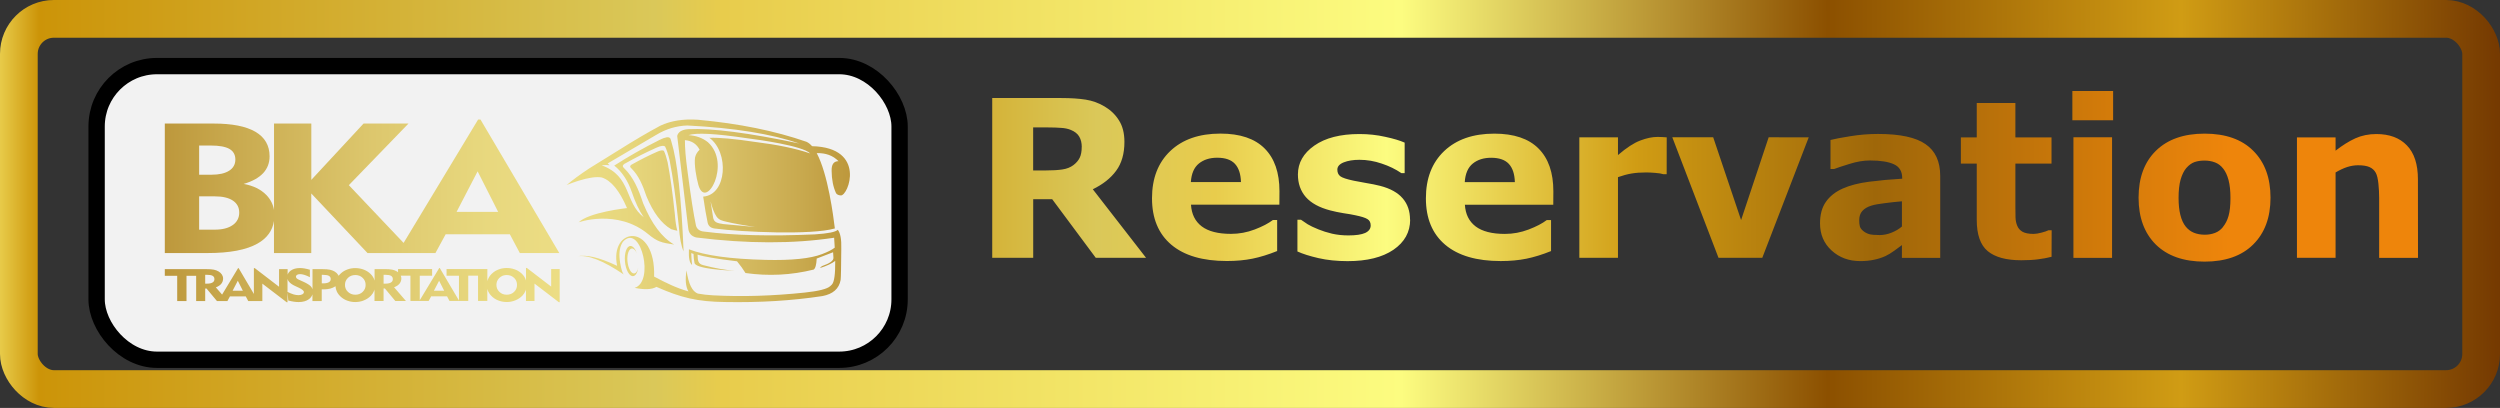
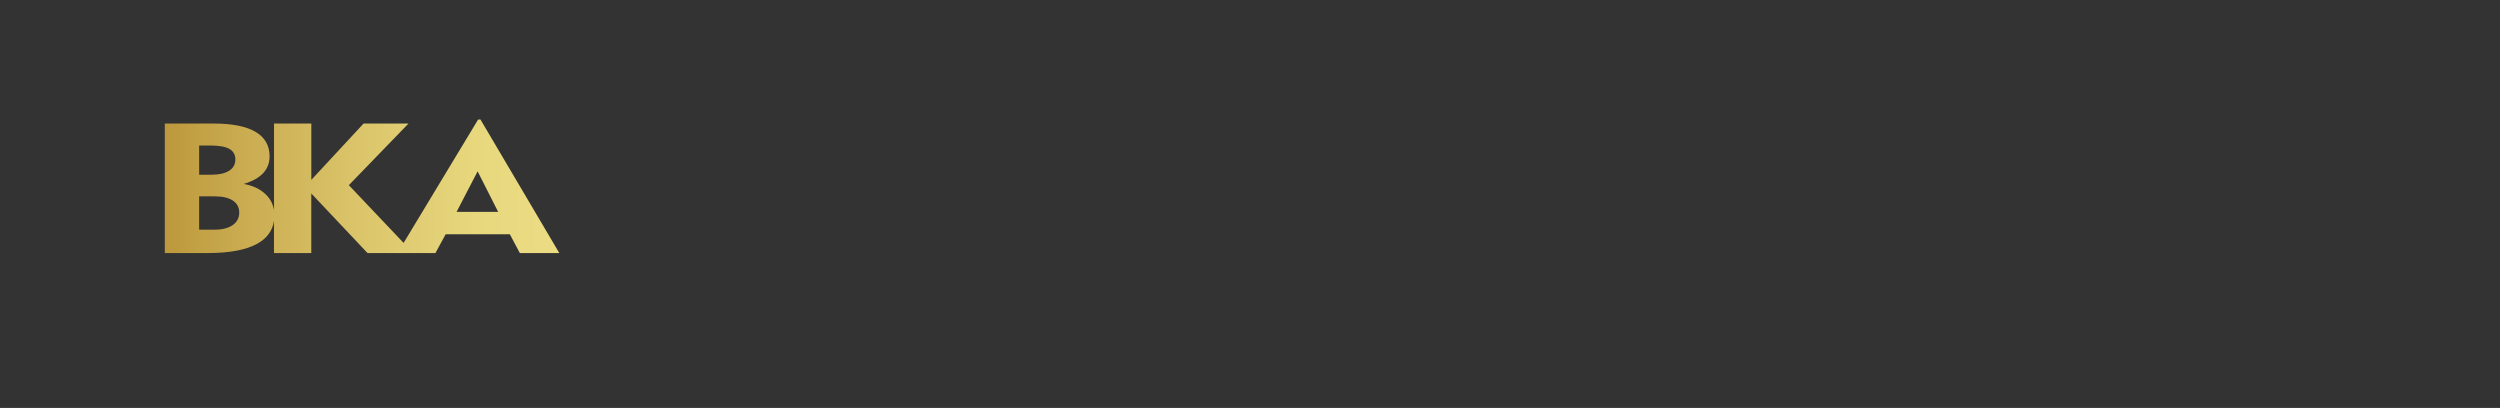
<svg xmlns="http://www.w3.org/2000/svg" xmlns:ns1="http://www.inkscape.org/namespaces/inkscape" xmlns:ns2="http://sodipodi.sourceforge.net/DTD/sodipodi-0.dtd" xmlns:xlink="http://www.w3.org/1999/xlink" width="45.605mm" height="7.441mm" viewBox="0 0 45.605 7.441" version="1.1" id="svg1" ns1:version="1.4 (e7c3feb1, 2024-10-09)" ns2:docname="bookres.svg">
  <rect x="0" y="0" width="45.605" height="7.441" fill="#333333" stroke="none" />
  <ns2:namedview id="namedview1" pagecolor="#ffffff" bordercolor="#000000" borderopacity="0.25" ns1:showpageshadow="2" ns1:pageopacity="0.0" ns1:pagecheckerboard="0" ns1:deskcolor="#d1d1d1" ns1:document-units="mm" ns1:zoom="6.02" ns1:cx="66.694352" ns1:cy="18.687708" ns1:window-width="1296" ns1:window-height="536" ns1:window-x="0" ns1:window-y="38" ns1:window-maximized="0" ns1:current-layer="g1" />
  <defs id="defs1">
    <linearGradient ns1:collect="always" xlink:href="#linearGradient31-8-9" id="linearGradient1" gradientUnits="userSpaceOnUse" gradientTransform="matrix(1.716,0,0,0.659,-225.83,97.717)" x1="177.786" y1="76.977" x2="204.616" y2="76.977" />
    <linearGradient id="linearGradient31-8-9" x1="2102.9" x2="2239.6" gradientUnits="userSpaceOnUse">
      <stop offset="0" id="stop23-6-7" />
      <stop stop-color="#ecd454" offset="0" id="stop24-1-7" />
      <stop stop-color="#cc9408" offset="0.018" id="stop25-4-2" />
      <stop stop-color="#746626" offset="0.262" id="stop26-0-0" style="stop-color:#dac859;stop-opacity:1;" />
      <stop stop-color="#e8cc4c" offset="0.289" id="stop27-8-9" />
      <stop stop-color="#fcfc80" offset="0.558" id="stop28-1-0" />
      <stop stop-color="#8c5000" offset="0.727" id="stop29-0-7" />
      <stop stop-color="#d09c14" offset="0.867" id="stop30-3-1" />
      <stop stop-color="#703400" offset="1" id="stop31-1-6" />
    </linearGradient>
    <linearGradient ns1:collect="always" xlink:href="#linearGradient87" id="linearGradient15" gradientUnits="userSpaceOnUse" x1="29.377" y1="208.397" x2="280.616" y2="208.397" />
    <linearGradient id="linearGradient87" ns1:collect="always">
      <stop style="stop-color:#1ed0ed;stop-opacity:1;" offset="0" id="stop87" />
      <stop style="stop-color:#1ed0ed;stop-opacity:0;" offset="1" id="stop88" />
    </linearGradient>
    <linearGradient ns1:collect="always" xlink:href="#Gradiente_sem_nome_52" id="linearGradient12" gradientUnits="userSpaceOnUse" x1="0" y1="16.52" x2="97.65" y2="16.52" gradientTransform="matrix(0.892,0,0,0.892,9.131,2.434)" />
    <linearGradient id="Gradiente_sem_nome_52" data-name="Gradiente sem nome 52" x1="0" y1="16.52" x2="97.65" y2="16.52" gradientUnits="userSpaceOnUse">
      <stop offset="0" stop-color="#bd983c" id="stop5" />
      <stop offset=".18" stop-color="#c9aa4f" id="stop6" />
      <stop offset=".51" stop-color="#dcc66c" id="stop7" />
      <stop offset=".79" stop-color="#e7d77d" id="stop8" />
      <stop offset="1" stop-color="#ecdd84" id="stop5-8" />
    </linearGradient>
    <linearGradient ns1:collect="always" xlink:href="#Gradiente_sem_nome_14-6" id="linearGradient91" gradientUnits="userSpaceOnUse" gradientTransform="matrix(0.892,0,0,0.892,9.131,2.434)" x1="99.45" y1="22.59" x2="169.57" y2="22.59" />
    <linearGradient id="Gradiente_sem_nome_14-6" data-name="Gradiente sem nome 14" x1="99.45" y1="22.59" x2="169.57" y2="22.59" gradientUnits="userSpaceOnUse" gradientTransform="matrix(0.892,0,0,0.892,9.131,2.434)">
      <stop offset="0" stop-color="#ecdd84" id="stop6-4-0" />
      <stop offset=".21" stop-color="#e7d77d" id="stop7-8-7" />
      <stop offset=".49" stop-color="#dcc66c" id="stop8-0-2" />
      <stop offset=".82" stop-color="#c9aa4f" id="stop9-4-9" />
      <stop offset="1" stop-color="#bd983c" id="stop10-6-8" />
    </linearGradient>
    <linearGradient id="Gradiente_sem_nome_52-2-1-8-3-1" data-name="Gradiente sem nome 52" y1="40.95" x2="97.74" y2="40.95" xlink:href="#Gradiente_sem_nome_52" gradientTransform="matrix(0.892,0,0,0.892,9.131,2.434)" />
    <linearGradient ns1:collect="always" xlink:href="#linearGradient40-6" id="linearGradient31" gradientUnits="userSpaceOnUse" x1="183.448" y1="87.701" x2="204.35" y2="87.701" gradientTransform="matrix(1.538,0,0,1.538,-94.66,-59.751)" />
    <linearGradient id="linearGradient40-6" x1="2102.9" x2="2239.6" gradientUnits="userSpaceOnUse">
      <stop offset="0" id="stop46" />
      <stop stop-color="#ecd454" offset="0" id="stop47" />
      <stop stop-color="#cc9408" offset="0.018" id="stop48" />
      <stop stop-color="#746626" offset="0.206" id="stop49" style="stop-color:#dac859;stop-opacity:1;" />
      <stop stop-color="#e8cc4c" offset="0.289" id="stop50" />
      <stop stop-color="#fcfc80" offset="0.409" id="stop51" />
      <stop stop-color="#d09c14" offset="0.584" id="stop52" />
      <stop stop-color="#d09c14" offset="0.752" id="stop53" style="stop-color:#9f6709;stop-opacity:1;" />
      <stop stop-color="#703400" offset="1" id="stop54" style="stop-color:#ee850b;stop-opacity:1;" />
    </linearGradient>
    <linearGradient ns1:collect="always" xlink:href="#linearGradient87" id="linearGradient2" gradientUnits="userSpaceOnUse" x1="29.377" y1="208.397" x2="280.616" y2="208.397" />
    <linearGradient ns1:collect="always" xlink:href="#linearGradient87" id="linearGradient3" gradientUnits="userSpaceOnUse" x1="29.377" y1="208.397" x2="280.616" y2="208.397" />
  </defs>
  <g ns1:label="Layer 1" ns1:groupmode="layer" id="layer1" transform="translate(-79.375,-144.727)">
-     <rect style="font-weight:bold;font-size:3.22px;font-family:'Arial Hebrew';-inkscape-font-specification:'Arial Hebrew, Bold';text-align:center;letter-spacing:-0.017px;direction:rtl;text-orientation:upright;text-anchor:middle;fill:none;fill-opacity:1;stroke:url(#linearGradient1);stroke-width:0.688;stroke-dasharray:none" id="rect4-33" width="44.917" height="6.753" x="79.719" y="145.071" ry="0.639" />
    <g id="g11" style="font-weight:bold;font-size:3.22px;font-family:'Arial Hebrew';-inkscape-font-specification:'Arial Hebrew, Bold';text-align:center;letter-spacing:-0.017px;direction:rtl;text-orientation:upright;text-anchor:middle;fill:url(#linearGradient15);stroke-width:0.054" transform="matrix(0.809,0,0,0.809,-57.645,82.652)">
      <g id="g10" transform="matrix(0.203,0,0,0.203,195.791,-2.985)" style="fill:url(#linearGradient3)">
-         <rect style="fill:#f2f2f2;fill-rule:evenodd;stroke:#000000;stroke-width:1.814" id="rect10" width="89.193" height="32.619" x="-119.423" y="400.029" ry="6.704" />
        <g id="g1" transform="matrix(0.503,0,0,0.503,-116.442,404.742)" style="fill:url(#linearGradient2)">
          <path class="cls-3" d="M 78.846,2.434 H 78.32 L 61.866,29.676 49.775,16.925 62.946,3.318 H 53.023 L 41.486,15.756 V 3.318 h -8.236 v 19.095 c -0.214,-1.267 -0.776,-2.382 -1.704,-3.328 -1.205,-1.231 -2.864,-2.043 -4.988,-2.436 1.91,-0.562 3.337,-1.356 4.292,-2.374 0.946,-1.017 1.419,-2.258 1.419,-3.721 0,-2.391 -1.044,-4.194 -3.123,-5.416 C 27.066,3.925 23.997,3.318 19.928,3.318 H 9.131 v 28.598 h 9.467 c 4.863,0 8.539,-0.696 11.02,-2.097 2.097,-1.187 3.302,-2.855 3.623,-4.997 v 7.103 h 8.236 V 18.755 l 12.43,13.17 h 14.982 l 2.266,-4.158 h 14.17 l 2.213,4.158 h 8.718 z M 16.716,8.172 h 2.579 c 1.865,0 3.23,0.25 4.105,0.75 0.874,0.5 1.312,1.285 1.312,2.347 0,1.062 -0.464,1.892 -1.383,2.472 -0.919,0.58 -2.204,0.874 -3.846,0.874 h -2.766 z m 7.406,17.569 c -0.955,0.669 -2.266,1.008 -3.935,1.008 h -3.471 v -7.353 h 3.471 c 1.722,0 3.043,0.312 3.98,0.937 0.928,0.625 1.401,1.508 1.401,2.65 0,1.142 -0.482,2.088 -1.437,2.757 z m 49.442,-2.918 4.649,-8.95 4.533,8.95 z" id="path10" style="fill:url(#linearGradient12);stroke-width:0.892" />
-           <path class="cls-1" d="m 130.939,23.814 c -0.473,-0.696 -0.91,-1.82 -1.294,-3.355 0.375,2.382 0.562,3.569 0.562,3.569 0.17,1.08 0.857,1.294 2.275,1.49 4.693,0.428 7.04,0.642 7.04,0.642 -1.99,-0.286 -3.65,-0.571 -4.979,-0.848 -0.473,-0.098 -0.937,-0.205 -1.401,-0.312 -0.946,-0.214 -1.66,-0.384 -2.204,-1.187 m -8.629,3.168 c -0.25,-0.883 -0.428,-2.097 -0.544,-3.632 -0.491,-4.676 -1.017,-8.504 -1.597,-11.475 -0.259,-1.098 -0.535,-1.936 -0.812,-2.507 -0.25,-0.223 -0.767,-0.161 -1.544,0.196 -1.722,0.758 -3.614,1.713 -5.657,2.855 -0.339,0.241 -0.348,0.5 -0.018,0.767 1.624,1.588 2.516,3.685 3.346,6.175 1.508,3.632 3.328,6.059 5.47,7.281 0.509,0.161 0.964,0.277 1.365,0.348 z m -11.011,6.755 c -0.134,-1.517 0.312,-2.784 0.982,-2.829 0.419,-0.027 0.83,0.428 1.115,1.142 -0.339,-1.035 -0.892,-1.731 -1.463,-1.695 -0.821,0.045 -1.347,1.579 -1.187,3.418 0.161,1.838 0.955,3.293 1.776,3.248 0.58,-0.036 1.008,-0.803 1.16,-1.892 -0.152,0.758 -0.491,1.267 -0.91,1.294 -0.678,0.036 -1.33,-1.16 -1.463,-2.686 z m -2.302,0.99 c -3.917,-1.847 -6.853,-2.543 -8.825,-2.079 2.347,-0.41 5.8,0.928 10.36,4.033 -0.303,-0.214 -0.589,-1.089 -0.848,-2.623 -0.312,-1.892 -0.143,-3.203 0.384,-4.247 0.152,-0.294 0.25,-0.437 0.509,-0.669 3.765,-3.373 6.683,9.146 2.311,10.458 2.159,0.455 3.765,0.384 4.818,-0.214 5.389,2.382 8.985,3.275 15.151,3.346 v 0 c 7.629,0.143 14.785,-0.294 21.478,-1.312 2.347,-0.437 3.694,-1.624 4.042,-3.569 0.071,-0.607 0.116,-2.9 0.143,-6.862 0.062,-2.097 -0.196,-3.498 -0.776,-4.212 -0.464,0.491 -2.15,0.83 -5.086,1.017 -9.797,0.428 -17.908,0.232 -24.342,-0.607 -1.017,-0.071 -1.642,-0.509 -1.883,-1.321 -0.518,-2.427 -1.151,-6.46 -1.883,-12.108 -0.384,-2.811 -0.571,-5.068 -0.562,-6.773 1.499,0.125 2.588,0.83 3.248,2.124 -0.5,0.446 -0.83,0.999 -0.999,1.651 -0.25,1.579 0.268,4.506 0.732,6.139 1.651,5.746 7.353,-4.747 2.088,-9.467 -1.16,-0.928 -2.588,-1.446 -4.283,-1.553 1.686,-0.58 5.961,-0.357 12.831,0.669 2.659,0.33 12.394,1.678 14.054,3.373 -0.036,-0.018 -0.071,-0.027 -0.107,-0.036 -3.114,-1.062 -7.165,-1.901 -12.135,-2.516 -4.577,-0.687 -7.915,-0.982 -10.021,-0.901 4.408,3.221 3.873,12.608 -1.374,12.983 0.375,2.516 0.705,4.461 1.008,5.853 0.223,0.75 0.803,1.16 1.749,1.222 5.711,0.741 21.112,1.472 26.323,-0.045 -0.339,-2.793 -1.526,-12.01 -4.006,-16.632 1.99,-0.054 3.596,0.535 4.809,1.776 -1.053,0 -1.562,0.723 -1.517,2.15 0.018,1.901 0.339,3.542 0.973,4.917 0.187,0.294 0.535,0.464 1.035,0.5 1.678,0.187 5.773,-10.583 -6.326,-10.877 -0.384,-0.437 -0.794,-0.767 -1.222,-0.964 -6.942,-2.418 -14.946,-4.042 -23.985,-4.872 -3.186,-0.223 -5.952,0.214 -8.289,1.303 -2.811,1.508 -5.898,3.319 -9.271,5.452 l -1.214,0.75 v 0 c 0,0 -5.211,3.23 -5.211,3.23 -2.043,1.347 -3.712,2.579 -5.006,3.676 0.919,-0.366 1.776,-0.669 2.561,-0.919 2.24,-0.705 3.962,-0.955 5.175,-0.75 2.07,0.642 3.935,2.9 5.595,6.764 0,0 -8.468,0.91 -10.716,3.177 -0.259,0.009 8.539,-3.096 15.383,2.57 2.017,1.669 2.909,1.892 5.746,2.311 -2.686,-1.526 -4.97,-4.569 -6.853,-9.119 -1.035,-3.132 -2.15,-5.746 -4.185,-7.736 -0.41,-0.339 -0.402,-0.651 0.027,-0.955 2.561,-1.428 4.925,-2.623 7.085,-3.578 0.973,-0.446 1.615,-0.526 1.927,-0.25 0.357,0.723 0.696,1.767 1.017,3.141 0.723,3.73 1.392,8.521 1.999,14.384 0.196,2.632 0.544,4.497 1.062,5.604 -0.491,-11.957 -1.392,-20.014 -2.686,-24.181 -0.062,-0.205 -0.161,-0.669 -0.294,-0.812 -0.321,-0.357 -1.089,-0.223 -2.311,0.384 -3.489,1.74 -6.826,3.632 -10.021,5.675 1.704,1.347 2.998,3.302 3.881,5.853 0.741,2.213 1.615,4.069 2.623,5.55 -4.301,-3.319 -2.606,-9.03 -9.28,-11.457 0.634,-0.089 1.205,-0.089 1.731,-0.018 -0.107,-0.134 -0.241,-0.259 -0.402,-0.402 0,0 3.569,-2.097 10.708,-6.3 2.168,-1.312 4.47,-2.008 6.889,-2.079 10.27,0.518 18.524,1.847 24.77,3.989 -11.216,-2.365 -19.407,-3.426 -24.565,-3.177 -1.41,0.098 -2.231,0.598 -2.454,1.49 0,0 0.812,6.817 2.445,20.46 0.125,1.053 0.714,1.713 1.767,1.972 11.234,1.401 21.379,1.419 30.445,0.054 0.053,0.767 0.098,1.499 0.134,2.186 -0.562,0.455 -1.49,0.928 -2.775,1.419 -2.579,0.999 -6.746,1.428 -12.51,1.285 -7.754,-0.187 -13.402,-0.973 -16.918,-2.338 -0.089,1.892 0.143,3.043 0.696,3.453 -0.089,-0.75 -0.152,-1.624 -0.178,-2.614 0.187,0.062 0.357,0.125 0.5,0.187 0,0.571 0.071,1.214 0.205,1.945 0.134,1.401 7.558,1.713 8.896,1.758 -1.99,-0.125 -4.328,-0.535 -7.005,-1.24 -1.071,-0.303 -1.169,-0.892 -1.205,-2.32 1.347,0.455 4.247,0.946 8.718,1.481 0.714,0.866 1.338,1.731 1.865,2.588 5.077,0.723 10.092,0.473 15.053,-0.758 0.375,-0.241 0.607,-1.053 0.678,-2.436 0,0 1.205,-0.464 3.614,-1.392 0,0 0.027,0.402 0.08,1.214 0.045,0.634 -0.803,1.249 -2.516,1.838 -0.214,0.134 -0.366,0.277 -0.446,0.437 1.499,-0.482 2.623,-1.008 3.355,-1.579 0.027,2.927 -0.214,4.658 -0.732,5.22 -0.08,0.089 -0.259,0.232 -0.357,0.339 -0.651,0.625 -2.534,1.106 -5.657,1.437 -7.058,0.741 -13.804,0.946 -20.228,0.607 -1.196,-0.062 -2.302,-0.196 -3.355,-0.384 -1.258,-0.455 -2.088,-2.159 -2.507,-5.122 -0.33,2.043 -0.187,3.596 0.419,4.64 -2.606,-0.732 -4.943,-1.865 -7.576,-3.275 0.357,-12.162 -9.949,-10.922 -8.165,-2.347 z" id="path11" style="fill:url(#linearGradient91);fill-rule:evenodd;stroke-width:0.892" />
-           <path class="cls-2" d="m 94.453,35.432 v 3.89 l -5.363,-4.113 h -0.196 v 2.766 c -0.045,-0.17 -0.107,-0.33 -0.178,-0.482 -0.214,-0.455 -0.535,-0.857 -0.955,-1.205 -0.419,-0.348 -0.892,-0.616 -1.428,-0.794 -0.535,-0.187 -1.098,-0.277 -1.686,-0.277 -0.589,0 -1.151,0.089 -1.678,0.277 -0.535,0.187 -1.008,0.446 -1.41,0.794 -0.428,0.357 -0.75,0.767 -0.973,1.222 -0.098,0.196 -0.17,0.402 -0.223,0.616 v -2.677 h -9.012 v 1.472 h 2.739 v 5.47 l -4.229,-7.156 h -0.134 l -4.292,7.103 v -5.407 h 2.73 v -1.472 h -7.522 v 0.696 c -0.089,-0.071 -0.178,-0.134 -0.286,-0.196 -0.303,-0.178 -0.642,-0.303 -1.035,-0.384 -0.393,-0.08 -0.937,-0.116 -1.651,-0.116 h -2.213 v 2.534 c -0.045,-0.17 -0.107,-0.33 -0.178,-0.482 -0.214,-0.455 -0.535,-0.857 -0.955,-1.205 -0.419,-0.348 -0.892,-0.616 -1.428,-0.794 -0.535,-0.178 -1.098,-0.277 -1.686,-0.277 -0.589,0 -1.151,0.089 -1.678,0.277 -0.535,0.187 -1.008,0.446 -1.41,0.794 -0.232,0.196 -0.437,0.41 -0.607,0.634 -0.036,-0.08 -0.071,-0.152 -0.116,-0.223 -0.178,-0.286 -0.428,-0.526 -0.75,-0.714 -0.312,-0.187 -0.66,-0.33 -1.062,-0.41 -0.402,-0.08 -0.937,-0.125 -1.624,-0.125 h -2.213 v 4.435 c -0.071,-0.223 -0.187,-0.428 -0.348,-0.607 -0.294,-0.321 -0.857,-0.678 -1.704,-1.062 l -1.008,-0.455 c -0.196,-0.089 -0.348,-0.187 -0.446,-0.294 -0.098,-0.107 -0.152,-0.223 -0.152,-0.348 0,-0.178 0.08,-0.312 0.25,-0.419 0.17,-0.098 0.393,-0.152 0.687,-0.152 0.259,0 0.58,0.062 0.955,0.178 0.375,0.116 0.767,0.286 1.187,0.5 v -1.651 c -0.437,-0.125 -0.83,-0.214 -1.187,-0.277 -0.357,-0.062 -0.687,-0.089 -0.99,-0.089 -0.83,0 -1.508,0.178 -2.026,0.544 -0.366,0.259 -0.598,0.562 -0.714,0.919 v -1.222 h -1.892 v 3.89 l -5.363,-4.113 h -0.196 v 5.702 L 25.442,35.253 h -0.134 l -3.525,5.836 -1.383,-1.597 c 0.518,-0.187 0.919,-0.446 1.196,-0.785 0.277,-0.33 0.41,-0.723 0.41,-1.169 0,-0.312 -0.089,-0.598 -0.268,-0.874 -0.178,-0.277 -0.428,-0.509 -0.75,-0.696 -0.303,-0.178 -0.642,-0.303 -1.035,-0.384 -0.393,-0.08 -0.937,-0.116 -1.651,-0.116 H 9.131 v 1.472 h 2.739 v 5.577 h 2.052 v -5.577 h 2.133 v 5.577 h 1.999 v -2.766 h 0.294 l 2.302,2.766 h 2.347 l -0.027,-0.027 0.544,-0.999 h 3.498 l 0.544,1.026 h 3.114 v -3.846 l 5.381,4.113 h 0.178 v -2.249 l 0.17,1.865 c 0.455,0.116 0.866,0.205 1.24,0.259 0.375,0.054 0.723,0.08 1.044,0.08 0.946,0 1.704,-0.214 2.275,-0.634 0.393,-0.294 0.651,-0.651 0.776,-1.071 v 1.481 h 2.052 v -2.579 c 0.045,0 0.098,0 0.152,0 0.054,0 0.143,0 0.25,0 1.062,0 1.901,-0.205 2.525,-0.625 0.036,-0.027 0.071,-0.054 0.107,-0.08 0.027,0.428 0.134,0.83 0.312,1.214 0.223,0.455 0.544,0.857 0.973,1.222 0.41,0.348 0.883,0.616 1.419,0.794 0.535,0.187 1.089,0.277 1.669,0.277 0.687,0 1.338,-0.125 1.945,-0.384 0.607,-0.259 1.124,-0.607 1.553,-1.062 0.294,-0.321 0.518,-0.678 0.669,-1.062 0.027,-0.08 0.054,-0.161 0.08,-0.25 v 2.525 h 1.999 v -2.766 h 0.294 l 2.302,2.766 h 2.347 l -2.623,-3.034 c 0.518,-0.187 0.919,-0.446 1.196,-0.785 0.277,-0.33 0.41,-0.723 0.41,-1.169 0,-0.205 -0.045,-0.402 -0.125,-0.598 h 2.133 v 5.577 h 4.024 l 0.562,-1.026 h 3.498 l 0.544,1.026 h 4.14 v -5.577 h 2.159 v 5.577 h 2.052 V 39.822 c 0.054,0.214 0.125,0.419 0.223,0.616 0.223,0.455 0.544,0.857 0.973,1.222 0.41,0.348 0.883,0.616 1.419,0.794 0.535,0.178 1.089,0.277 1.669,0.277 0.687,0 1.338,-0.125 1.945,-0.384 0.607,-0.259 1.124,-0.607 1.553,-1.062 0.294,-0.321 0.518,-0.678 0.669,-1.062 0.027,-0.08 0.054,-0.161 0.08,-0.241 v 2.525 h 1.892 v -3.846 l 5.381,4.113 h 0.178 V 35.458 H 94.444 Z m -74.775,2.98 c -0.277,0.17 -0.669,0.259 -1.187,0.259 H 18.054 V 36.717 h 0.339 c 0.598,0 1.026,0.071 1.294,0.223 0.268,0.152 0.402,0.393 0.402,0.732 0,0.339 -0.134,0.571 -0.41,0.741 z m 4.426,1.829 1.151,-2.213 1.115,2.213 z m 15.419,0.776 c -0.214,0.125 -0.5,0.196 -0.857,0.196 -0.357,0 -0.714,-0.054 -1.089,-0.161 -0.366,-0.107 -0.821,-0.294 -1.347,-0.562 v -2.855 c 0.062,0.223 0.178,0.428 0.339,0.625 0.277,0.33 0.696,0.625 1.258,0.892 l 0.58,0.268 c 0.071,0.036 0.161,0.08 0.286,0.134 0.767,0.357 1.151,0.687 1.151,0.973 0,0.205 -0.107,0.366 -0.321,0.491 z m 5.836,-2.659 c -0.277,0.161 -0.669,0.25 -1.187,0.25 h -0.375 v -1.883 h 0.277 c 0.589,0 1.017,0.071 1.294,0.223 0.268,0.152 0.402,0.384 0.402,0.705 0,0.321 -0.134,0.544 -0.41,0.705 z m 7.469,2.142 c -0.437,0.41 -0.973,0.616 -1.624,0.616 -0.651,0 -1.178,-0.205 -1.624,-0.625 -0.446,-0.419 -0.66,-0.928 -0.66,-1.544 0,-0.616 0.223,-1.133 0.66,-1.553 0.437,-0.419 0.982,-0.625 1.624,-0.625 0.642,0 1.187,0.205 1.624,0.625 0.437,0.419 0.651,0.928 0.651,1.553 0,0.625 -0.214,1.133 -0.651,1.544 z m 6.246,-2.088 c -0.277,0.17 -0.669,0.259 -1.187,0.259 H 57.449 V 36.717 h 0.339 c 0.598,0 1.026,0.071 1.294,0.223 0.268,0.152 0.402,0.393 0.402,0.732 0,0.339 -0.134,0.571 -0.41,0.741 z m 9.485,1.829 1.151,-2.213 1.115,2.213 z m 17.703,0.259 c -0.437,0.41 -0.973,0.616 -1.624,0.616 -0.651,0 -1.178,-0.205 -1.615,-0.625 -0.437,-0.419 -0.66,-0.928 -0.66,-1.544 0,-0.616 0.223,-1.133 0.66,-1.553 0.437,-0.419 0.982,-0.625 1.615,-0.625 0.634,0 1.187,0.205 1.624,0.625 0.437,0.41 0.651,0.928 0.651,1.553 0,0.625 -0.214,1.133 -0.651,1.544 z" id="path12" style="fill:url(#Gradiente_sem_nome_52-2-1-8-3-1);stroke-width:0.892" />
        </g>
      </g>
-       <path d="m 193.762,80.044 q 0,-0.135 -0.056,-0.232 -0.056,-0.097 -0.191,-0.152 -0.094,-0.039 -0.22,-0.046 -0.126,-0.01 -0.293,-0.01 h -0.336 v 0.97 h 0.285 q 0.223,0 0.372,-0.022 0.15,-0.022 0.252,-0.099 0.097,-0.075 0.14,-0.164 0.046,-0.092 0.046,-0.244 z m 1.449,2.499 h -1.134 l -0.982,-1.321 h -0.428 v 1.321 h -0.924 V 78.941 h 1.558 q 0.319,0 0.549,0.036 0.23,0.036 0.431,0.157 0.203,0.121 0.322,0.314 0.121,0.191 0.121,0.481 0,0.399 -0.186,0.651 -0.184,0.252 -0.527,0.418 z m 3.007,-1.197 h -1.993 q 0.019,0.319 0.242,0.489 0.225,0.169 0.66,0.169 0.276,0 0.535,-0.099 0.259,-0.099 0.409,-0.213 h 0.097 v 0.699 q -0.295,0.119 -0.556,0.172 -0.261,0.053 -0.578,0.053 -0.818,0 -1.253,-0.368 -0.435,-0.368 -0.435,-1.047 0,-0.672 0.411,-1.064 0.414,-0.394 1.132,-0.394 0.663,0 0.997,0.336 0.334,0.334 0.334,0.963 z m -0.866,-0.51 q -0.008,-0.273 -0.136,-0.411 -0.128,-0.138 -0.399,-0.138 -0.252,0 -0.414,0.131 -0.162,0.131 -0.181,0.418 z m 3.815,0.847 q 0,0.421 -0.377,0.68 -0.377,0.256 -1.033,0.256 -0.363,0 -0.658,-0.068 -0.295,-0.068 -0.474,-0.15 v -0.716 h 0.08 q 0.065,0.046 0.15,0.102 0.087,0.053 0.244,0.116 0.136,0.056 0.307,0.097 0.172,0.039 0.368,0.039 0.256,0 0.38,-0.056 0.123,-0.058 0.123,-0.169 0,-0.099 -0.073,-0.143 -0.073,-0.046 -0.276,-0.087 -0.097,-0.022 -0.264,-0.046 -0.164,-0.027 -0.3,-0.063 -0.37,-0.097 -0.549,-0.3 -0.179,-0.206 -0.179,-0.51 0,-0.392 0.37,-0.651 0.372,-0.261 1.016,-0.261 0.305,0 0.583,0.063 0.281,0.06 0.438,0.131 v 0.687 h -0.075 q -0.194,-0.133 -0.443,-0.215 -0.247,-0.085 -0.501,-0.085 -0.21,0 -0.356,0.058 -0.143,0.058 -0.143,0.164 0,0.097 0.065,0.148 0.065,0.051 0.307,0.102 0.133,0.027 0.285,0.053 0.155,0.024 0.31,0.063 0.343,0.089 0.508,0.283 0.164,0.191 0.164,0.479 z m 3.227,-0.336 h -1.993 q 0.019,0.319 0.242,0.489 0.225,0.169 0.66,0.169 0.276,0 0.535,-0.099 0.259,-0.099 0.409,-0.213 h 0.097 v 0.699 q -0.295,0.119 -0.556,0.172 -0.261,0.053 -0.578,0.053 -0.818,0 -1.253,-0.368 -0.435,-0.368 -0.435,-1.047 0,-0.672 0.411,-1.064 0.414,-0.394 1.132,-0.394 0.663,0 0.997,0.336 0.334,0.334 0.334,0.963 z m -0.866,-0.51 q -0.008,-0.273 -0.136,-0.411 -0.128,-0.138 -0.399,-0.138 -0.252,0 -0.414,0.131 -0.162,0.131 -0.181,0.418 z m 3.423,-0.179 h -0.077 q -0.056,-0.019 -0.179,-0.029 -0.123,-0.01 -0.206,-0.01 -0.186,0 -0.329,0.024 -0.143,0.024 -0.307,0.082 v 1.819 h -0.871 v -2.716 h 0.871 v 0.399 q 0.288,-0.247 0.501,-0.327 0.213,-0.082 0.392,-0.082 0.046,0 0.104,0.003 0.058,0.003 0.102,0.007 z m 3.203,-0.83 -1.047,2.716 h -0.987 L 207.078,79.826 h 0.922 l 0.629,1.867 0.622,-1.867 z m 2.102,2.008 v -0.566 q -0.177,0.014 -0.382,0.041 -0.206,0.024 -0.312,0.058 -0.131,0.041 -0.201,0.121 -0.068,0.077 -0.068,0.206 0,0.085 0.014,0.138 0.014,0.053 0.073,0.102 0.056,0.048 0.133,0.073 0.077,0.022 0.242,0.022 0.131,0 0.264,-0.053 0.136,-0.053 0.237,-0.14 z m 0,0.421 q -0.07,0.053 -0.174,0.128 -0.104,0.075 -0.196,0.119 -0.128,0.058 -0.266,0.085 -0.138,0.029 -0.302,0.029 -0.387,0 -0.648,-0.239 -0.261,-0.239 -0.261,-0.612 0,-0.298 0.133,-0.486 0.133,-0.189 0.377,-0.298 0.242,-0.109 0.6,-0.155 0.358,-0.046 0.743,-0.068 v -0.014 q 0,-0.225 -0.184,-0.31 -0.184,-0.087 -0.542,-0.087 -0.215,0 -0.46,0.077 -0.244,0.075 -0.351,0.116 h -0.08 v -0.655 q 0.138,-0.036 0.447,-0.085 0.312,-0.051 0.624,-0.051 0.743,0 1.072,0.23 0.331,0.227 0.331,0.716 v 1.848 h -0.864 z m 3.374,0.264 q -0.14,0.036 -0.298,0.056 -0.157,0.022 -0.385,0.022 -0.508,0 -0.757,-0.206 -0.247,-0.206 -0.247,-0.704 v -1.27 h -0.358 v -0.59 h 0.358 v -0.776 h 0.871 v 0.776 h 0.815 v 0.59 h -0.815 v 0.963 q 0,0.143 0.003,0.249 0.003,0.106 0.039,0.191 0.034,0.085 0.119,0.135 0.087,0.048 0.252,0.048 0.068,0 0.177,-0.029 0.111,-0.029 0.155,-0.053 h 0.073 z m 1.364,0.024 h -0.871 V 79.826 h 0.871 z m 0.024,-3.103 h -0.919 v -0.66 h 0.919 z m 3.549,1.746 q 0,0.67 -0.392,1.057 -0.389,0.385 -1.096,0.385 -0.706,0 -1.098,-0.385 -0.389,-0.387 -0.389,-1.057 0,-0.675 0.392,-1.059 0.394,-0.385 1.096,-0.385 0.711,0 1.098,0.387 0.389,0.387 0.389,1.057 z m -1.072,0.66 q 0.085,-0.104 0.126,-0.249 0.043,-0.148 0.043,-0.406 0,-0.239 -0.043,-0.402 -0.043,-0.162 -0.121,-0.259 -0.077,-0.099 -0.186,-0.14 -0.109,-0.041 -0.235,-0.041 -0.126,0 -0.225,0.034 -0.097,0.034 -0.186,0.135 -0.08,0.094 -0.128,0.259 -0.046,0.164 -0.046,0.414 0,0.223 0.041,0.387 0.041,0.162 0.121,0.261 0.077,0.094 0.184,0.138 0.109,0.044 0.247,0.044 0.119,0 0.225,-0.039 0.109,-0.041 0.184,-0.135 z m 4.398,0.697 h -0.876 v -1.347 q 0,-0.164 -0.017,-0.327 -0.017,-0.164 -0.058,-0.242 -0.048,-0.089 -0.143,-0.131 -0.092,-0.041 -0.259,-0.041 -0.118,0 -0.242,0.039 -0.121,0.039 -0.264,0.123 v 1.925 h -0.871 v -2.716 h 0.871 v 0.3 q 0.232,-0.181 0.445,-0.278 0.215,-0.097 0.476,-0.097 0.44,0 0.687,0.256 0.249,0.256 0.249,0.767 z" id="path59" style="fill:url(#linearGradient31);stroke-width:0.083" />
    </g>
  </g>
</svg>